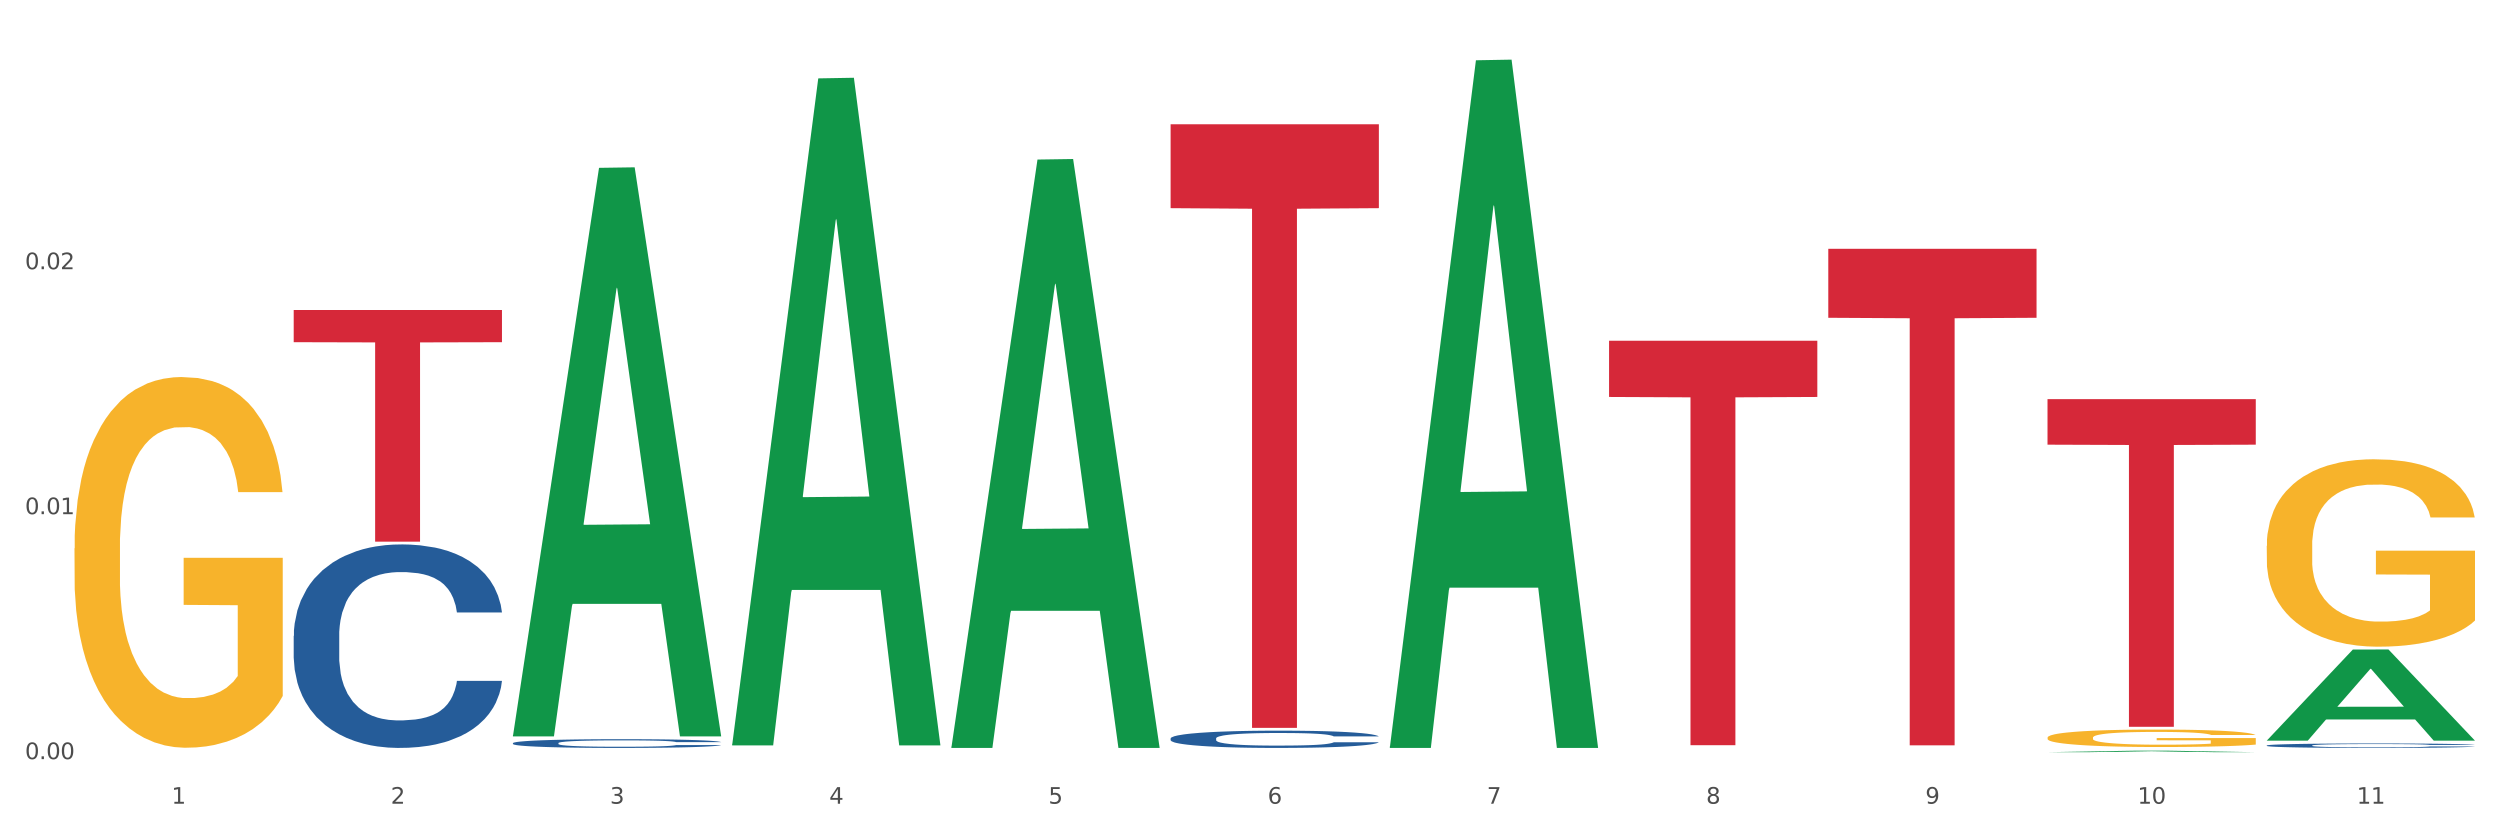
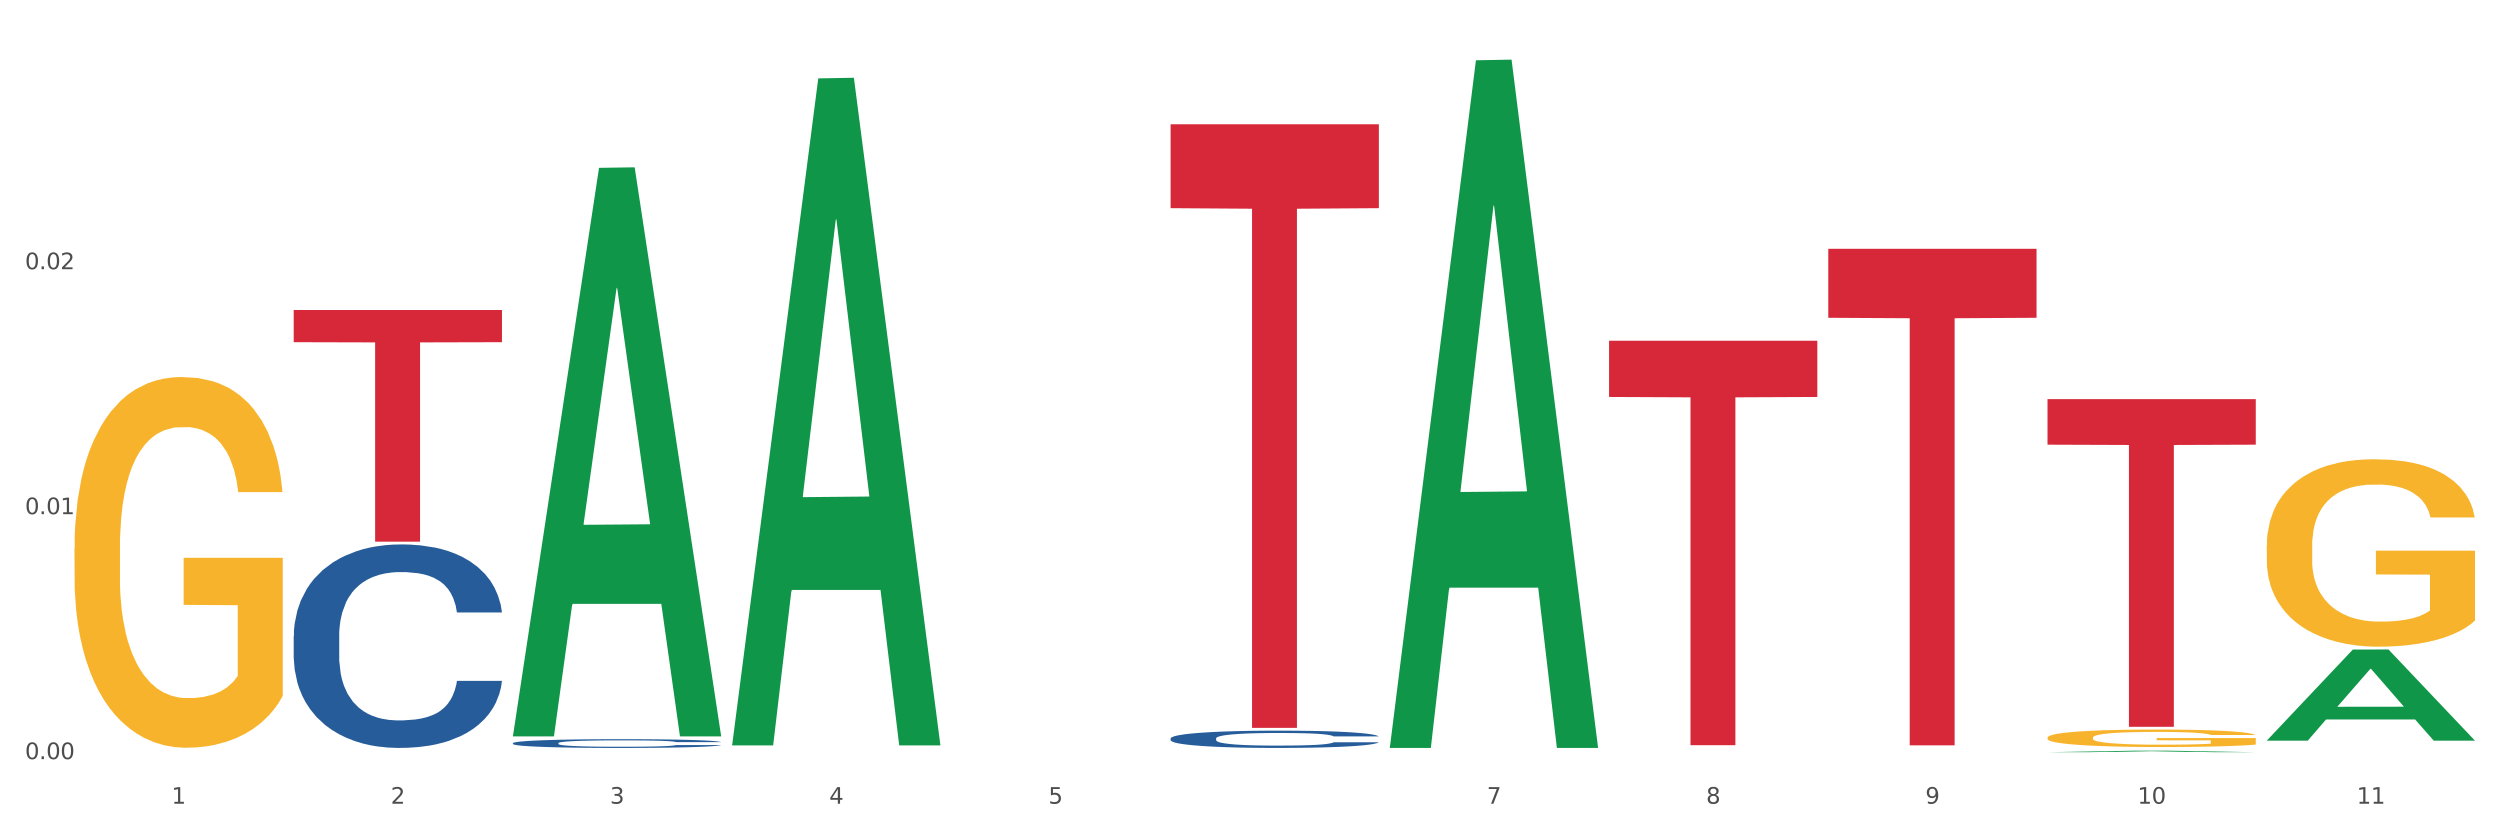
<svg xmlns="http://www.w3.org/2000/svg" xmlns:xlink="http://www.w3.org/1999/xlink" width="1080pt" height="360pt" viewBox="0 0 1080 360" version="1.1">
  <rect x="0" y="0" width="1080" height="360" fill="#333333" stroke="none" />
  <defs>
    <style type="text/css">*{stroke-linejoin: round; stroke-linecap: butt}</style>
  </defs>
  <g id="figure_1">
    <g id="patch_1">
      <path d="M 0 360  L 1080 360  L 1080 0  L 0 0  z " style="fill: #ffffff; stroke: #ffffff; stroke-linejoin: miter" />
    </g>
    <g id="axes_1">
      <g id="matplotlib.axis_1">
        <g id="xtick_1">
          <g id="text_1">
            <g style="fill: #4d4d4d" transform="translate(74.106 347.204) scale(0.096 -0.096)">
              <defs>
                <path id="DejaVuSans-31" d="M 794 531  L 1825 531  L 1825 4091  L 703 3866  L 703 4441  L 1819 4666  L 2450 4666  L 2450 531  L 3481 531  L 3481 0  L 794 0  L 794 531  z " transform="scale(0.016)" />
              </defs>
              <use xlink:href="#DejaVuSans-31" />
            </g>
          </g>
        </g>
        <g id="xtick_2">
          <g id="text_2">
            <g style="fill: #4d4d4d" transform="translate(168.812 347.204) scale(0.096 -0.096)">
              <defs>
                <path id="DejaVuSans-32" d="M 1228 531  L 3431 531  L 3431 0  L 469 0  L 469 531  Q 828 903 1448 1529  Q 2069 2156 2228 2338  Q 2531 2678 2651 2914  Q 2772 3150 2772 3378  Q 2772 3750 2511 3984  Q 2250 4219 1831 4219  Q 1534 4219 1204 4116  Q 875 4013 500 3803  L 500 4441  Q 881 4594 1212 4672  Q 1544 4750 1819 4750  Q 2544 4750 2975 4387  Q 3406 4025 3406 3419  Q 3406 3131 3298 2873  Q 3191 2616 2906 2266  Q 2828 2175 2409 1742  Q 1991 1309 1228 531  z " transform="scale(0.016)" />
              </defs>
              <use xlink:href="#DejaVuSans-32" />
            </g>
          </g>
        </g>
        <g id="xtick_3">
          <g id="text_3">
            <g style="fill: #4d4d4d" transform="translate(263.517 347.204) scale(0.096 -0.096)">
              <defs>
                <path id="DejaVuSans-33" d="M 2597 2516  Q 3050 2419 3304 2112  Q 3559 1806 3559 1356  Q 3559 666 3084 287  Q 2609 -91 1734 -91  Q 1441 -91 1130 -33  Q 819 25 488 141  L 488 750  Q 750 597 1062 519  Q 1375 441 1716 441  Q 2309 441 2620 675  Q 2931 909 2931 1356  Q 2931 1769 2642 2001  Q 2353 2234 1838 2234  L 1294 2234  L 1294 2753  L 1863 2753  Q 2328 2753 2575 2939  Q 2822 3125 2822 3475  Q 2822 3834 2567 4026  Q 2313 4219 1838 4219  Q 1578 4219 1281 4162  Q 984 4106 628 3988  L 628 4550  Q 988 4650 1302 4700  Q 1616 4750 1894 4750  Q 2613 4750 3031 4423  Q 3450 4097 3450 3541  Q 3450 3153 3228 2886  Q 3006 2619 2597 2516  z " transform="scale(0.016)" />
              </defs>
              <use xlink:href="#DejaVuSans-33" />
            </g>
          </g>
        </g>
        <g id="xtick_4">
          <g id="text_4">
            <g style="fill: #4d4d4d" transform="translate(358.223 347.204) scale(0.096 -0.096)">
              <defs>
                <path id="DejaVuSans-34" d="M 2419 4116  L 825 1625  L 2419 1625  L 2419 4116  z M 2253 4666  L 3047 4666  L 3047 1625  L 3713 1625  L 3713 1100  L 3047 1100  L 3047 0  L 2419 0  L 2419 1100  L 313 1100  L 313 1709  L 2253 4666  z " transform="scale(0.016)" />
              </defs>
              <use xlink:href="#DejaVuSans-34" />
            </g>
          </g>
        </g>
        <g id="xtick_5">
          <g id="text_5">
            <g style="fill: #4d4d4d" transform="translate(452.928 347.204) scale(0.096 -0.096)">
              <defs>
                <path id="DejaVuSans-35" d="M 691 4666  L 3169 4666  L 3169 4134  L 1269 4134  L 1269 2991  Q 1406 3038 1543 3061  Q 1681 3084 1819 3084  Q 2600 3084 3056 2656  Q 3513 2228 3513 1497  Q 3513 744 3044 326  Q 2575 -91 1722 -91  Q 1428 -91 1123 -41  Q 819 9 494 109  L 494 744  Q 775 591 1075 516  Q 1375 441 1709 441  Q 2250 441 2565 725  Q 2881 1009 2881 1497  Q 2881 1984 2565 2268  Q 2250 2553 1709 2553  Q 1456 2553 1204 2497  Q 953 2441 691 2322  L 691 4666  z " transform="scale(0.016)" />
              </defs>
              <use xlink:href="#DejaVuSans-35" />
            </g>
          </g>
        </g>
        <g id="xtick_6">
          <g id="text_6">
            <g style="fill: #4d4d4d" transform="translate(547.634 347.204) scale(0.096 -0.096)">
              <defs>
-                 <path id="DejaVuSans-36" d="M 2113 2584  Q 1688 2584 1439 2293  Q 1191 2003 1191 1497  Q 1191 994 1439 701  Q 1688 409 2113 409  Q 2538 409 2786 701  Q 3034 994 3034 1497  Q 3034 2003 2786 2293  Q 2538 2584 2113 2584  z M 3366 4563  L 3366 3988  Q 3128 4100 2886 4159  Q 2644 4219 2406 4219  Q 1781 4219 1451 3797  Q 1122 3375 1075 2522  Q 1259 2794 1537 2939  Q 1816 3084 2150 3084  Q 2853 3084 3261 2657  Q 3669 2231 3669 1497  Q 3669 778 3244 343  Q 2819 -91 2113 -91  Q 1303 -91 875 529  Q 447 1150 447 2328  Q 447 3434 972 4092  Q 1497 4750 2381 4750  Q 2619 4750 2861 4703  Q 3103 4656 3366 4563  z " transform="scale(0.016)" />
-               </defs>
+                 </defs>
              <use xlink:href="#DejaVuSans-36" />
            </g>
          </g>
        </g>
        <g id="xtick_7">
          <g id="text_7">
            <g style="fill: #4d4d4d" transform="translate(642.339 347.204) scale(0.096 -0.096)">
              <defs>
                <path id="DejaVuSans-37" d="M 525 4666  L 3525 4666  L 3525 4397  L 1831 0  L 1172 0  L 2766 4134  L 525 4134  L 525 4666  z " transform="scale(0.016)" />
              </defs>
              <use xlink:href="#DejaVuSans-37" />
            </g>
          </g>
        </g>
        <g id="xtick_8">
          <g id="text_8">
            <g style="fill: #4d4d4d" transform="translate(737.044 347.204) scale(0.096 -0.096)">
              <defs>
                <path id="DejaVuSans-38" d="M 2034 2216  Q 1584 2216 1326 1975  Q 1069 1734 1069 1313  Q 1069 891 1326 650  Q 1584 409 2034 409  Q 2484 409 2743 651  Q 3003 894 3003 1313  Q 3003 1734 2745 1975  Q 2488 2216 2034 2216  z M 1403 2484  Q 997 2584 770 2862  Q 544 3141 544 3541  Q 544 4100 942 4425  Q 1341 4750 2034 4750  Q 2731 4750 3128 4425  Q 3525 4100 3525 3541  Q 3525 3141 3298 2862  Q 3072 2584 2669 2484  Q 3125 2378 3379 2068  Q 3634 1759 3634 1313  Q 3634 634 3220 271  Q 2806 -91 2034 -91  Q 1263 -91 848 271  Q 434 634 434 1313  Q 434 1759 690 2068  Q 947 2378 1403 2484  z M 1172 3481  Q 1172 3119 1398 2916  Q 1625 2713 2034 2713  Q 2441 2713 2670 2916  Q 2900 3119 2900 3481  Q 2900 3844 2670 4047  Q 2441 4250 2034 4250  Q 1625 4250 1398 4047  Q 1172 3844 1172 3481  z " transform="scale(0.016)" />
              </defs>
              <use xlink:href="#DejaVuSans-38" />
            </g>
          </g>
        </g>
        <g id="xtick_9">
          <g id="text_9">
            <g style="fill: #4d4d4d" transform="translate(831.75 347.204) scale(0.096 -0.096)">
              <defs>
                <path id="DejaVuSans-39" d="M 703 97  L 703 672  Q 941 559 1184 500  Q 1428 441 1663 441  Q 2288 441 2617 861  Q 2947 1281 2994 2138  Q 2813 1869 2534 1725  Q 2256 1581 1919 1581  Q 1219 1581 811 2004  Q 403 2428 403 3163  Q 403 3881 828 4315  Q 1253 4750 1959 4750  Q 2769 4750 3195 4129  Q 3622 3509 3622 2328  Q 3622 1225 3098 567  Q 2575 -91 1691 -91  Q 1453 -91 1209 -44  Q 966 3 703 97  z M 1959 2075  Q 2384 2075 2632 2365  Q 2881 2656 2881 3163  Q 2881 3666 2632 3958  Q 2384 4250 1959 4250  Q 1534 4250 1286 3958  Q 1038 3666 1038 3163  Q 1038 2656 1286 2365  Q 1534 2075 1959 2075  z " transform="scale(0.016)" />
              </defs>
              <use xlink:href="#DejaVuSans-39" />
            </g>
          </g>
        </g>
        <g id="xtick_10">
          <g id="text_10">
            <g style="fill: #4d4d4d" transform="translate(923.401 347.204) scale(0.096 -0.096)">
              <defs>
                <path id="DejaVuSans-30" d="M 2034 4250  Q 1547 4250 1301 3770  Q 1056 3291 1056 2328  Q 1056 1369 1301 889  Q 1547 409 2034 409  Q 2525 409 2770 889  Q 3016 1369 3016 2328  Q 3016 3291 2770 3770  Q 2525 4250 2034 4250  z M 2034 4750  Q 2819 4750 3233 4129  Q 3647 3509 3647 2328  Q 3647 1150 3233 529  Q 2819 -91 2034 -91  Q 1250 -91 836 529  Q 422 1150 422 2328  Q 422 3509 836 4129  Q 1250 4750 2034 4750  z " transform="scale(0.016)" />
              </defs>
              <use xlink:href="#DejaVuSans-31" />
              <use xlink:href="#DejaVuSans-30" transform="translate(63.623 0)" />
            </g>
          </g>
        </g>
        <g id="xtick_11">
          <g id="text_11">
            <g style="fill: #4d4d4d" transform="translate(1018.107 347.204) scale(0.096 -0.096)">
              <use xlink:href="#DejaVuSans-31" />
              <use xlink:href="#DejaVuSans-31" transform="translate(63.623 0)" />
            </g>
          </g>
        </g>
        <g id="xtick_12" />
        <g id="xtick_13" />
        <g id="xtick_14" />
        <g id="xtick_15" />
        <g id="xtick_16" />
        <g id="xtick_17" />
        <g id="xtick_18" />
        <g id="xtick_19" />
        <g id="xtick_20" />
        <g id="xtick_21" />
      </g>
      <g id="matplotlib.axis_2">
        <g id="ytick_1">
          <g id="text_12">
            <g style="fill: #4d4d4d" transform="translate(10.8 327.948) scale(0.096 -0.096)">
              <defs>
                <path id="DejaVuSans-2e" d="M 684 794  L 1344 794  L 1344 0  L 684 0  L 684 794  z " transform="scale(0.016)" />
              </defs>
              <use xlink:href="#DejaVuSans-30" />
              <use xlink:href="#DejaVuSans-2e" transform="translate(63.623 0)" />
              <use xlink:href="#DejaVuSans-30" transform="translate(95.41 0)" />
              <use xlink:href="#DejaVuSans-30" transform="translate(159.033 0)" />
            </g>
          </g>
        </g>
        <g id="ytick_2">
          <g id="text_13">
            <g style="fill: #4d4d4d" transform="translate(10.8 222.126) scale(0.096 -0.096)">
              <use xlink:href="#DejaVuSans-30" />
              <use xlink:href="#DejaVuSans-2e" transform="translate(63.623 0)" />
              <use xlink:href="#DejaVuSans-30" transform="translate(95.41 0)" />
              <use xlink:href="#DejaVuSans-31" transform="translate(159.033 0)" />
            </g>
          </g>
        </g>
        <g id="ytick_3">
          <g id="text_14">
            <g style="fill: #4d4d4d" transform="translate(10.8 116.304) scale(0.096 -0.096)">
              <use xlink:href="#DejaVuSans-30" />
              <use xlink:href="#DejaVuSans-2e" transform="translate(63.623 0)" />
              <use xlink:href="#DejaVuSans-30" transform="translate(95.41 0)" />
              <use xlink:href="#DejaVuSans-32" transform="translate(159.033 0)" />
            </g>
          </g>
        </g>
        <g id="ytick_4" />
        <g id="ytick_5" />
        <g id="ytick_6" />
      </g>
      <g id="PolyCollection_1">
        <path d="M 221.586 317.669  L 221.679 317.438  L 258.78 72.509  L 274.177 72.278  L 311.556 318.131  L 293.748 318.131  L 285.678 260.881  L 247.371 260.881  L 247.093 261.804  L 239.302 318.131  L 221.586 318.131  L 221.586 317.669  L 252.194 226.715  L 280.855 226.484  L 266.664 124.68  L 266.478 124.219  L 266.293 124.911  L 252.102 226.484  L 252.194 226.715  L 221.586 317.669  z " clip-path="url(#p181d497986)" style="fill: #109648" />
-         <path d="M 979.23 322.042  L 979.336 322.041  L 979.336 321.991  L 979.655 321.924  L 980.825 321.801  L 982.314 321.707  L 984.866 321.598  L 986.249 321.552  L 988.057 321.501  L 991.779 321.418  L 996.033 321.347  L 999.01 321.308  L 1001.244 321.284  L 1006.242 321.24  L 1009.114 321.22  L 1012.091 321.204  L 1014.644 321.194  L 1018.898 321.181  L 1022.301 321.176  L 1026.236 321.174  L 1029.532 321.176  L 1033.893 321.183  L 1040.273 321.204  L 1042.719 321.217  L 1046.016 321.238  L 1049.419 321.266  L 1052.184 321.294  L 1055.375 321.335  L 1058.672 321.388  L 1061.862 321.455  L 1064.095 321.517  L 1065.903 321.582  L 1067.498 321.661  L 1068.668 321.748  L 1069.2 321.82  L 1049.738 321.82  L 1049.207 321.755  L 1048.143 321.684  L 1047.08 321.637  L 1045.91 321.598  L 1044.102 321.554  L 1042.507 321.525  L 1039.848 321.492  L 1037.402 321.471  L 1035.381 321.458  L 1032.935 321.448  L 1027.724 321.437  L 1024.002 321.437  L 1021.663 321.441  L 1018.791 321.45  L 1016.345 321.462  L 1013.474 321.483  L 1011.24 321.506  L 1009.007 321.536  L 1007.731 321.557  L 1005.817 321.596  L 1004.541 321.628  L 1002.839 321.683  L 1001.882 321.721  L 1000.18 321.822  L 999.436 321.896  L 999.117 321.947  L 998.904 322.004  L 998.904 322.279  L 999.542 322.402  L 1000.074 322.455  L 1000.925 322.515  L 1002.52 322.593  L 1004.86 322.669  L 1007.306 322.724  L 1009.326 322.757  L 1011.24 322.782  L 1013.155 322.801  L 1015.494 322.819  L 1017.409 322.829  L 1020.28 322.84  L 1023.683 322.845  L 1026.342 322.845  L 1031.766 322.837  L 1034.212 322.828  L 1036.551 322.815  L 1039.104 322.796  L 1041.124 322.775  L 1042.294 322.759  L 1044.208 322.725  L 1045.697 322.69  L 1046.973 322.65  L 1047.824 322.614  L 1048.781 322.561  L 1049.526 322.501  L 1049.738 322.47  L 1069.2 322.47  L 1068.775 322.533  L 1068.03 322.595  L 1066.541 322.678  L 1065.371 322.725  L 1063.564 322.784  L 1061.649 322.833  L 1058.991 322.888  L 1056.545 322.928  L 1053.992 322.964  L 1051.227 322.995  L 1046.229 323.039  L 1044.421 323.052  L 1040.592 323.073  L 1037.615 323.085  L 1033.254 323.098  L 1028.788 323.105  L 1024.109 323.107  L 1019.961 323.103  L 1015.388 323.092  L 1012.517 323.082  L 1009.326 323.066  L 1005.604 323.041  L 1002.095 323.011  L 998.798 322.976  L 995.714 322.935  L 992.842 322.889  L 989.12 322.814  L 986.355 322.739  L 984.334 322.671  L 982.952 322.612  L 981.569 322.538  L 980.825 322.487  L 979.655 322.364  L 979.23 322.249  L 979.23 322.042  z " clip-path="url(#p181d497986)" style="fill: #255c99" />
        <path d="M 505.702 318.996  L 505.809 318.989  L 505.809 318.798  L 506.128 318.539  L 507.298 318.062  L 508.786 317.701  L 511.339 317.278  L 512.721 317.101  L 514.529 316.903  L 518.251 316.583  L 522.505 316.31  L 525.483 316.16  L 527.716 316.065  L 532.715 315.894  L 535.586 315.819  L 538.564 315.758  L 541.116 315.717  L 545.37 315.669  L 548.773 315.649  L 552.708 315.642  L 556.005 315.649  L 560.365 315.676  L 566.746 315.758  L 569.192 315.806  L 572.489 315.888  L 575.892 315.997  L 578.657 316.106  L 581.847 316.262  L 585.144 316.467  L 588.335 316.726  L 590.568 316.965  L 592.376 317.217  L 593.971 317.524  L 595.141 317.858  L 595.673 318.137  L 576.211 318.137  L 575.679 317.885  L 574.616 317.612  L 573.552 317.428  L 572.382 317.278  L 570.575 317.108  L 568.979 316.999  L 566.321 316.869  L 563.875 316.787  L 561.854 316.74  L 559.408 316.699  L 554.197 316.658  L 550.475 316.658  L 548.135 316.671  L 545.264 316.706  L 542.818 316.753  L 539.946 316.835  L 537.713 316.924  L 535.48 317.04  L 534.204 317.121  L 532.289 317.271  L 531.013 317.394  L 529.312 317.605  L 528.354 317.755  L 526.653 318.144  L 525.908 318.43  L 525.589 318.628  L 525.377 318.846  L 525.377 319.909  L 526.015 320.387  L 526.547 320.591  L 527.397 320.823  L 528.993 321.123  L 531.332 321.416  L 533.778 321.627  L 535.799 321.757  L 537.713 321.852  L 539.627 321.927  L 541.967 321.995  L 543.881 322.036  L 546.753 322.077  L 550.156 322.098  L 552.814 322.098  L 558.238 322.064  L 560.684 322.029  L 563.024 321.982  L 565.576 321.907  L 567.597 321.825  L 568.767 321.764  L 570.681 321.634  L 572.17 321.498  L 573.446 321.341  L 574.297 321.205  L 575.254 321  L 575.998 320.768  L 576.211 320.646  L 595.673 320.646  L 595.247 320.891  L 594.503 321.13  L 593.014 321.45  L 591.844 321.634  L 590.036 321.859  L 588.122 322.05  L 585.463 322.261  L 583.017 322.418  L 580.465 322.554  L 577.7 322.677  L 572.701 322.847  L 570.894 322.895  L 567.065 322.977  L 564.087 323.025  L 559.727 323.072  L 555.26 323.1  L 550.581 323.107  L 546.434 323.093  L 541.861 323.052  L 538.989 323.011  L 535.799 322.95  L 532.077 322.854  L 528.567 322.738  L 525.27 322.602  L 522.186 322.445  L 519.315 322.268  L 515.593 321.975  L 512.828 321.689  L 510.807 321.423  L 509.425 321.198  L 508.042 320.912  L 507.298 320.714  L 506.128 320.237  L 505.702 319.794  L 505.702 318.996  z " clip-path="url(#p181d497986)" style="fill: #255c99" />
        <path d="M 221.586 321.024  L 221.692 321.021  L 221.692 320.924  L 222.011 320.793  L 223.181 320.551  L 224.67 320.368  L 227.222 320.154  L 228.605 320.064  L 230.413 319.964  L 234.135 319.802  L 238.389 319.664  L 241.367 319.588  L 243.6 319.539  L 248.598 319.453  L 251.47 319.415  L 254.447 319.384  L 257 319.363  L 261.254 319.339  L 264.657 319.329  L 268.592 319.325  L 271.888 319.329  L 276.249 319.342  L 282.63 319.384  L 285.076 319.408  L 288.372 319.449  L 291.775 319.505  L 294.541 319.56  L 297.731 319.639  L 301.028 319.743  L 304.218 319.874  L 306.451 319.995  L 308.259 320.123  L 309.855 320.278  L 311.024 320.447  L 311.556 320.589  L 292.095 320.589  L 291.563 320.461  L 290.499 320.323  L 289.436 320.23  L 288.266 320.154  L 286.458 320.068  L 284.863 320.012  L 282.204 319.947  L 279.758 319.905  L 277.738 319.881  L 275.292 319.86  L 270.081 319.84  L 266.358 319.84  L 264.019 319.847  L 261.147 319.864  L 258.701 319.888  L 255.83 319.929  L 253.597 319.974  L 251.363 320.033  L 250.087 320.074  L 248.173 320.15  L 246.897 320.213  L 245.195 320.32  L 244.238 320.396  L 242.536 320.592  L 241.792 320.738  L 241.473 320.838  L 241.26 320.948  L 241.26 321.487  L 241.898 321.729  L 242.43 321.832  L 243.281 321.95  L 244.876 322.102  L 247.216 322.25  L 249.662 322.357  L 251.682 322.423  L 253.597 322.471  L 255.511 322.509  L 257.851 322.544  L 259.765 322.564  L 262.636 322.585  L 266.039 322.595  L 268.698 322.595  L 274.122 322.578  L 276.568 322.561  L 278.907 322.537  L 281.46 322.499  L 283.48 322.457  L 284.65 322.426  L 286.564 322.361  L 288.053 322.292  L 289.329 322.212  L 290.18 322.143  L 291.137 322.039  L 291.882 321.922  L 292.095 321.86  L 311.556 321.86  L 311.131 321.984  L 310.386 322.105  L 308.897 322.267  L 307.728 322.361  L 305.92 322.475  L 304.005 322.571  L 301.347 322.678  L 298.901 322.758  L 296.348 322.827  L 293.583 322.889  L 288.585 322.975  L 286.777 322.999  L 282.949 323.041  L 279.971 323.065  L 275.611 323.089  L 271.144 323.103  L 266.465 323.107  L 262.317 323.1  L 257.744 323.079  L 254.873 323.058  L 251.682 323.027  L 247.96 322.979  L 244.451 322.92  L 241.154 322.851  L 238.07 322.772  L 235.198 322.682  L 231.476 322.533  L 228.711 322.388  L 226.691 322.254  L 225.308 322.14  L 223.926 321.995  L 223.181 321.894  L 222.011 321.653  L 221.586 321.428  L 221.586 321.024  z " clip-path="url(#p181d497986)" style="fill: #255c99" />
        <path d="M 126.88 274.69  L 126.987 274.61  L 126.987 272.362  L 127.306 269.311  L 128.476 263.69  L 129.965 259.435  L 132.517 254.457  L 133.899 252.369  L 135.707 250.041  L 139.43 246.267  L 143.683 243.055  L 146.661 241.289  L 148.894 240.165  L 153.893 238.157  L 156.764 237.274  L 159.742 236.551  L 162.294 236.07  L 166.548 235.508  L 169.951 235.267  L 173.886 235.186  L 177.183 235.267  L 181.543 235.588  L 187.924 236.551  L 190.37 237.113  L 193.667 238.077  L 197.07 239.362  L 199.835 240.646  L 203.025 242.493  L 206.322 244.902  L 209.513 247.953  L 211.746 250.763  L 213.554 253.734  L 215.149 257.347  L 216.319 261.281  L 216.851 264.573  L 197.389 264.573  L 196.857 261.603  L 195.794 258.391  L 194.73 256.223  L 193.561 254.457  L 191.753 252.449  L 190.157 251.165  L 187.499 249.639  L 185.053 248.676  L 183.032 248.113  L 180.586 247.632  L 175.375 247.15  L 171.653 247.15  L 169.313 247.311  L 166.442 247.712  L 163.996 248.274  L 161.124 249.238  L 158.891 250.281  L 156.658 251.646  L 155.382 252.61  L 153.467 254.376  L 152.191 255.822  L 150.49 258.311  L 149.533 260.077  L 147.831 264.654  L 147.087 268.026  L 146.768 270.354  L 146.555 272.924  L 146.555 285.449  L 147.193 291.07  L 147.725 293.479  L 148.575 296.209  L 150.171 299.741  L 152.51 303.194  L 154.956 305.683  L 156.977 307.209  L 158.891 308.333  L 160.805 309.216  L 163.145 310.019  L 165.059 310.501  L 167.931 310.982  L 171.334 311.223  L 173.993 311.223  L 179.416 310.822  L 181.862 310.42  L 184.202 309.858  L 186.754 308.975  L 188.775 308.012  L 189.945 307.289  L 191.859 305.763  L 193.348 304.158  L 194.624 302.311  L 195.475 300.705  L 196.432 298.296  L 197.176 295.566  L 197.389 294.121  L 216.851 294.121  L 216.425 297.012  L 215.681 299.822  L 214.192 303.595  L 213.022 305.763  L 211.214 308.413  L 209.3 310.661  L 206.641 313.15  L 204.195 314.997  L 201.643 316.603  L 198.878 318.048  L 193.88 320.055  L 192.072 320.617  L 188.243 321.581  L 185.265 322.143  L 180.905 322.705  L 176.439 323.026  L 171.759 323.107  L 167.612 322.946  L 163.039 322.464  L 160.167 321.982  L 156.977 321.26  L 153.255 320.136  L 149.745 318.771  L 146.448 317.165  L 143.364 315.318  L 140.493 313.231  L 136.771 309.778  L 134.006 306.406  L 131.985 303.274  L 130.603 300.625  L 129.22 297.252  L 128.476 294.924  L 127.306 289.303  L 126.88 284.084  L 126.88 274.69  z " clip-path="url(#p181d497986)" style="fill: #255c99" />
        <path d="M 32.175 236.881  L 32.281 236.735  L 32.281 231.469  L 32.494 226.935  L 33.556 215.965  L 35.149 206.896  L 36.318 202.07  L 37.486 198.121  L 38.867 194.171  L 40.567 190.076  L 43.647 184.079  L 45.559 181.008  L 47.896 177.79  L 52.145 173.109  L 55.225 170.476  L 58.412 168.282  L 63.617 165.65  L 67.016 164.48  L 70.627 163.602  L 74.983 163.017  L 78.275 162.871  L 85.499 163.309  L 91.659 164.626  L 94.634 165.65  L 98.458 167.405  L 100.476 168.575  L 103.769 170.915  L 107.168 173.987  L 109.505 176.62  L 113.01 181.593  L 115.666 186.566  L 118.109 192.709  L 119.383 196.95  L 120.339 200.9  L 121.189 205.434  L 122.039 212.601  L 102.919 212.601  L 102.175 207.482  L 101.007 202.655  L 99.307 197.974  L 97.82 195.049  L 95.271 191.392  L 92.934 189.052  L 90.491 187.297  L 87.517 185.834  L 85.18 185.103  L 81.887 184.518  L 75.407 184.664  L 71.052 185.834  L 68.078 187.297  L 66.166 188.613  L 64.467 190.076  L 62.555 192.124  L 60.324 195.195  L 58.731 197.974  L 57.137 201.485  L 55.863 204.995  L 54.694 209.09  L 53.738 213.478  L 52.995 218.013  L 52.357 223.571  L 51.826 232.785  L 51.826 252.824  L 52.039 257.358  L 52.57 263.355  L 53.207 267.889  L 54.269 273.301  L 55.225 276.958  L 57.031 282.223  L 59.049 286.611  L 60.643 289.39  L 62.236 291.73  L 64.998 294.948  L 68.078 297.581  L 70.734 299.19  L 74.345 300.652  L 76.788 301.238  L 78.913 301.53  L 84.118 301.53  L 87.835 301.091  L 91.978 300.067  L 95.165 298.751  L 97.82 297.142  L 100.795 294.509  L 102.707 292.023  L 102.707 261.453  L 79.338 261.307  L 79.338 240.976  L 122.145 240.976  L 122.145 300.652  L 120.339 303.724  L 118.321 306.503  L 116.197 308.99  L 113.01 312.061  L 109.186 314.986  L 105.787 317.034  L 102.175 318.789  L 97.927 320.398  L 92.403 321.861  L 89.004 322.446  L 84.755 322.885  L 79.763 323.031  L 75.407 322.739  L 71.159 322.007  L 66.697 320.691  L 62.342 318.789  L 59.049 316.888  L 55.756 314.548  L 52.251 311.476  L 49.489 308.551  L 47.365 305.918  L 45.028 302.554  L 42.479 298.166  L 40.567 294.217  L 38.867 290.121  L 37.061 284.856  L 35.787 280.322  L 34.512 274.617  L 33.768 270.376  L 32.919 263.794  L 32.281 254.579  L 32.175 236.881  z " clip-path="url(#p181d497986)" style="fill: #f7b32b" />
        <path d="M 126.88 133.917  L 216.851 133.917  L 216.851 147.824  L 181.46 147.918  L 181.46 233.992  L 162.058 233.992  L 162.058 147.918  L 126.88 147.824  L 126.88 134.011  L 126.88 133.917  z " clip-path="url(#p181d497986)" style="fill: #d62839" />
        <path d="M 505.702 53.69  L 595.673 53.69  L 595.673 89.926  L 560.281 90.171  L 560.281 314.448  L 540.88 314.448  L 540.88 90.171  L 505.702 89.926  L 505.702 53.934  L 505.702 53.69  z " clip-path="url(#p181d497986)" style="fill: #d62839" />
        <path d="M 695.113 147.207  L 785.084 147.207  L 785.084 171.486  L 749.692 171.65  L 749.692 321.915  L 730.291 321.915  L 730.291 171.65  L 695.113 171.486  L 695.113 147.371  L 695.113 147.207  z " clip-path="url(#p181d497986)" style="fill: #d62839" />
        <path d="M 979.23 235.82  L 979.336 235.746  L 979.336 233.084  L 979.548 230.791  L 980.611 225.245  L 982.204 220.66  L 983.372 218.22  L 984.541 216.223  L 985.922 214.227  L 987.621 212.156  L 990.702 209.124  L 992.614 207.571  L 994.951 205.944  L 999.2 203.578  L 1002.28 202.247  L 1005.467 201.137  L 1010.672 199.806  L 1014.071 199.215  L 1017.682 198.771  L 1022.037 198.475  L 1025.33 198.401  L 1032.553 198.623  L 1038.714 199.289  L 1041.688 199.806  L 1045.512 200.694  L 1047.531 201.285  L 1050.824 202.469  L 1054.223 204.021  L 1056.56 205.353  L 1060.065 207.867  L 1062.72 210.381  L 1065.164 213.487  L 1066.438 215.632  L 1067.394 217.628  L 1068.244 219.921  L 1069.094 223.544  L 1049.974 223.544  L 1049.23 220.956  L 1048.062 218.516  L 1046.362 216.149  L 1044.875 214.67  L 1042.326 212.822  L 1039.989 211.638  L 1037.546 210.751  L 1034.572 210.011  L 1032.235 209.642  L 1028.942 209.346  L 1022.462 209.42  L 1018.107 210.011  L 1015.133 210.751  L 1013.221 211.416  L 1011.521 212.156  L 1009.609 213.191  L 1007.379 214.744  L 1005.785 216.149  L 1004.192 217.924  L 1002.917 219.699  L 1001.749 221.769  L 1000.793 223.988  L 1000.049 226.28  L 999.412 229.091  L 998.881 233.749  L 998.881 243.881  L 999.093 246.173  L 999.624 249.205  L 1000.262 251.497  L 1001.324 254.234  L 1002.28 256.082  L 1004.086 258.745  L 1006.104 260.963  L 1007.697 262.368  L 1009.291 263.551  L 1012.052 265.178  L 1015.133 266.509  L 1017.788 267.323  L 1021.4 268.062  L 1023.843 268.358  L 1025.968 268.506  L 1031.172 268.506  L 1034.89 268.284  L 1039.033 267.766  L 1042.22 267.101  L 1044.875 266.287  L 1047.849 264.956  L 1049.761 263.699  L 1049.761 248.244  L 1026.392 248.17  L 1026.392 237.891  L 1069.2 237.891  L 1069.2 268.062  L 1067.394 269.615  L 1065.376 271.02  L 1063.252 272.277  L 1060.065 273.83  L 1056.241 275.309  L 1052.842 276.345  L 1049.23 277.232  L 1044.981 278.045  L 1039.458 278.785  L 1036.059 279.081  L 1031.81 279.303  L 1026.817 279.377  L 1022.462 279.229  L 1018.213 278.859  L 1013.752 278.193  L 1009.397 277.232  L 1006.104 276.271  L 1002.811 275.087  L 999.306 273.535  L 996.544 272.056  L 994.42 270.724  L 992.083 269.024  L 989.533 266.805  L 987.621 264.808  L 985.922 262.738  L 984.116 260.076  L 982.841 257.783  L 981.567 254.899  L 980.823 252.755  L 979.973 249.427  L 979.336 244.768  L 979.23 235.82  z " clip-path="url(#p181d497986)" style="fill: #f7b32b" />
        <path d="M 884.524 318.658  L 884.631 318.651  L 884.631 318.403  L 884.843 318.19  L 885.905 317.673  L 887.499 317.246  L 888.667 317.019  L 889.835 316.833  L 891.216 316.647  L 892.916 316.454  L 895.996 316.172  L 897.908 316.027  L 900.245 315.875  L 904.494 315.655  L 907.575 315.531  L 910.761 315.428  L 915.966 315.304  L 919.365 315.249  L 922.977 315.207  L 927.332 315.18  L 930.625 315.173  L 937.848 315.194  L 944.009 315.256  L 946.983 315.304  L 950.807 315.386  L 952.825 315.442  L 956.118 315.552  L 959.517 315.696  L 961.854 315.82  L 965.359 316.055  L 968.015 316.289  L 970.458 316.578  L 971.733 316.778  L 972.689 316.964  L 973.539 317.177  L 974.388 317.515  L 955.268 317.515  L 954.525 317.274  L 953.356 317.046  L 951.657 316.826  L 950.17 316.688  L 947.62 316.516  L 945.283 316.406  L 942.84 316.323  L 939.866 316.254  L 937.529 316.22  L 934.236 316.192  L 927.757 316.199  L 923.402 316.254  L 920.427 316.323  L 918.515 316.385  L 916.816 316.454  L 914.904 316.55  L 912.673 316.695  L 911.08 316.826  L 909.487 316.991  L 908.212 317.157  L 907.043 317.349  L 906.087 317.556  L 905.344 317.77  L 904.707 318.031  L 904.175 318.465  L 904.175 319.409  L 904.388 319.622  L 904.919 319.905  L 905.556 320.118  L 906.619 320.373  L 907.575 320.545  L 909.38 320.793  L 911.399 321  L 912.992 321.131  L 914.585 321.241  L 917.347 321.393  L 920.427 321.517  L 923.083 321.592  L 926.695 321.661  L 929.138 321.689  L 931.262 321.703  L 936.467 321.703  L 940.185 321.682  L 944.327 321.634  L 947.514 321.572  L 950.17 321.496  L 953.144 321.372  L 955.056 321.255  L 955.056 319.815  L 931.687 319.808  L 931.687 318.851  L 974.495 318.851  L 974.495 321.661  L 972.689 321.806  L 970.671 321.937  L 968.546 322.054  L 965.359 322.198  L 961.535 322.336  L 958.136 322.433  L 954.525 322.515  L 950.276 322.591  L 944.752 322.66  L 941.353 322.687  L 937.104 322.708  L 932.112 322.715  L 927.757 322.701  L 923.508 322.667  L 919.047 322.605  L 914.691 322.515  L 911.399 322.426  L 908.106 322.316  L 904.6 322.171  L 901.839 322.033  L 899.714 321.909  L 897.377 321.751  L 894.828 321.544  L 892.916 321.358  L 891.216 321.165  L 889.411 320.917  L 888.136 320.704  L 886.861 320.435  L 886.118 320.235  L 885.268 319.925  L 884.631 319.492  L 884.524 318.658  z " clip-path="url(#p181d497986)" style="fill: #f7b32b" />
        <path d="M 884.524 172.427  L 974.495 172.427  L 974.495 192.098  L 939.103 192.231  L 939.103 313.979  L 919.702 313.979  L 919.702 192.231  L 884.524 192.098  L 884.524 172.56  L 884.524 172.427  z " clip-path="url(#p181d497986)" style="fill: #d62839" />
        <path d="M 789.819 107.473  L 879.789 107.473  L 879.789 137.282  L 844.398 137.484  L 844.398 321.98  L 824.997 321.98  L 824.997 137.484  L 789.819 137.282  L 789.819 107.674  L 789.819 107.473  z " clip-path="url(#p181d497986)" style="fill: #d62839" />
        <path d="M 316.291 321.474  L 316.384 321.204  L 353.485 33.861  L 368.882 33.59  L 406.262 322.016  L 388.453 322.016  L 380.384 254.852  L 342.077 254.852  L 341.798 255.935  L 334.007 322.016  L 316.291 322.016  L 316.291 321.474  L 346.9 214.77  L 375.56 214.499  L 361.369 95.067  L 361.184 94.525  L 360.998 95.338  L 346.807 214.499  L 346.9 214.77  L 316.291 321.474  z " clip-path="url(#p181d497986)" style="fill: #109648" />
-         <path d="M 410.997 322.629  L 411.09 322.39  L 448.191 68.928  L 463.588 68.69  L 500.967 323.107  L 483.159 323.107  L 475.089 263.862  L 436.782 263.862  L 436.504 264.818  L 428.713 323.107  L 410.997 323.107  L 410.997 322.629  L 441.605 228.506  L 470.266 228.268  L 456.075 122.917  L 455.889 122.44  L 455.704 123.156  L 441.513 228.268  L 441.605 228.506  L 410.997 322.629  z " clip-path="url(#p181d497986)" style="fill: #109648" />
        <path d="M 600.408 322.548  L 600.501 322.269  L 637.602 26.039  L 652.999 25.759  L 690.378 323.107  L 672.57 323.107  L 664.5 253.865  L 626.193 253.865  L 625.915 254.982  L 618.124 323.107  L 600.408 323.107  L 600.408 322.548  L 631.016 212.544  L 659.677 212.264  L 645.486 89.138  L 645.3 88.579  L 645.115 89.417  L 630.924 212.264  L 631.016 212.544  L 600.408 322.548  z " clip-path="url(#p181d497986)" style="fill: #109648" />
        <path d="M 884.524 324.948  L 884.617 324.948  L 921.718 324.301  L 937.115 324.301  L 974.495 324.95  L 956.686 324.95  L 948.616 324.798  L 910.31 324.798  L 910.031 324.801  L 902.24 324.95  L 884.524 324.95  L 884.524 324.948  L 915.133 324.708  L 943.793 324.708  L 929.602 324.439  L 929.417 324.438  L 929.231 324.44  L 915.04 324.708  L 915.133 324.708  L 884.524 324.948  z " clip-path="url(#p181d497986)" style="fill: #109648" />
        <path d="M 979.23 319.906  L 979.323 319.869  L 1016.424 280.608  L 1031.821 280.571  L 1069.2 319.98  L 1051.391 319.98  L 1043.322 310.803  L 1005.015 310.803  L 1004.737 310.951  L 996.946 319.98  L 979.23 319.98  L 979.23 319.906  L 1009.838 305.327  L 1038.499 305.29  L 1024.308 288.971  L 1024.122 288.897  L 1023.937 289.008  L 1009.745 305.29  L 1009.838 305.327  L 979.23 319.906  z " clip-path="url(#p181d497986)" style="fill: #109648" />
      </g>
    </g>
  </g>
  <defs>
    <clipPath id="p181d497986">
      <rect x="32.175" y="10.8" width="1037.025" height="329.109" />
    </clipPath>
  </defs>
</svg>